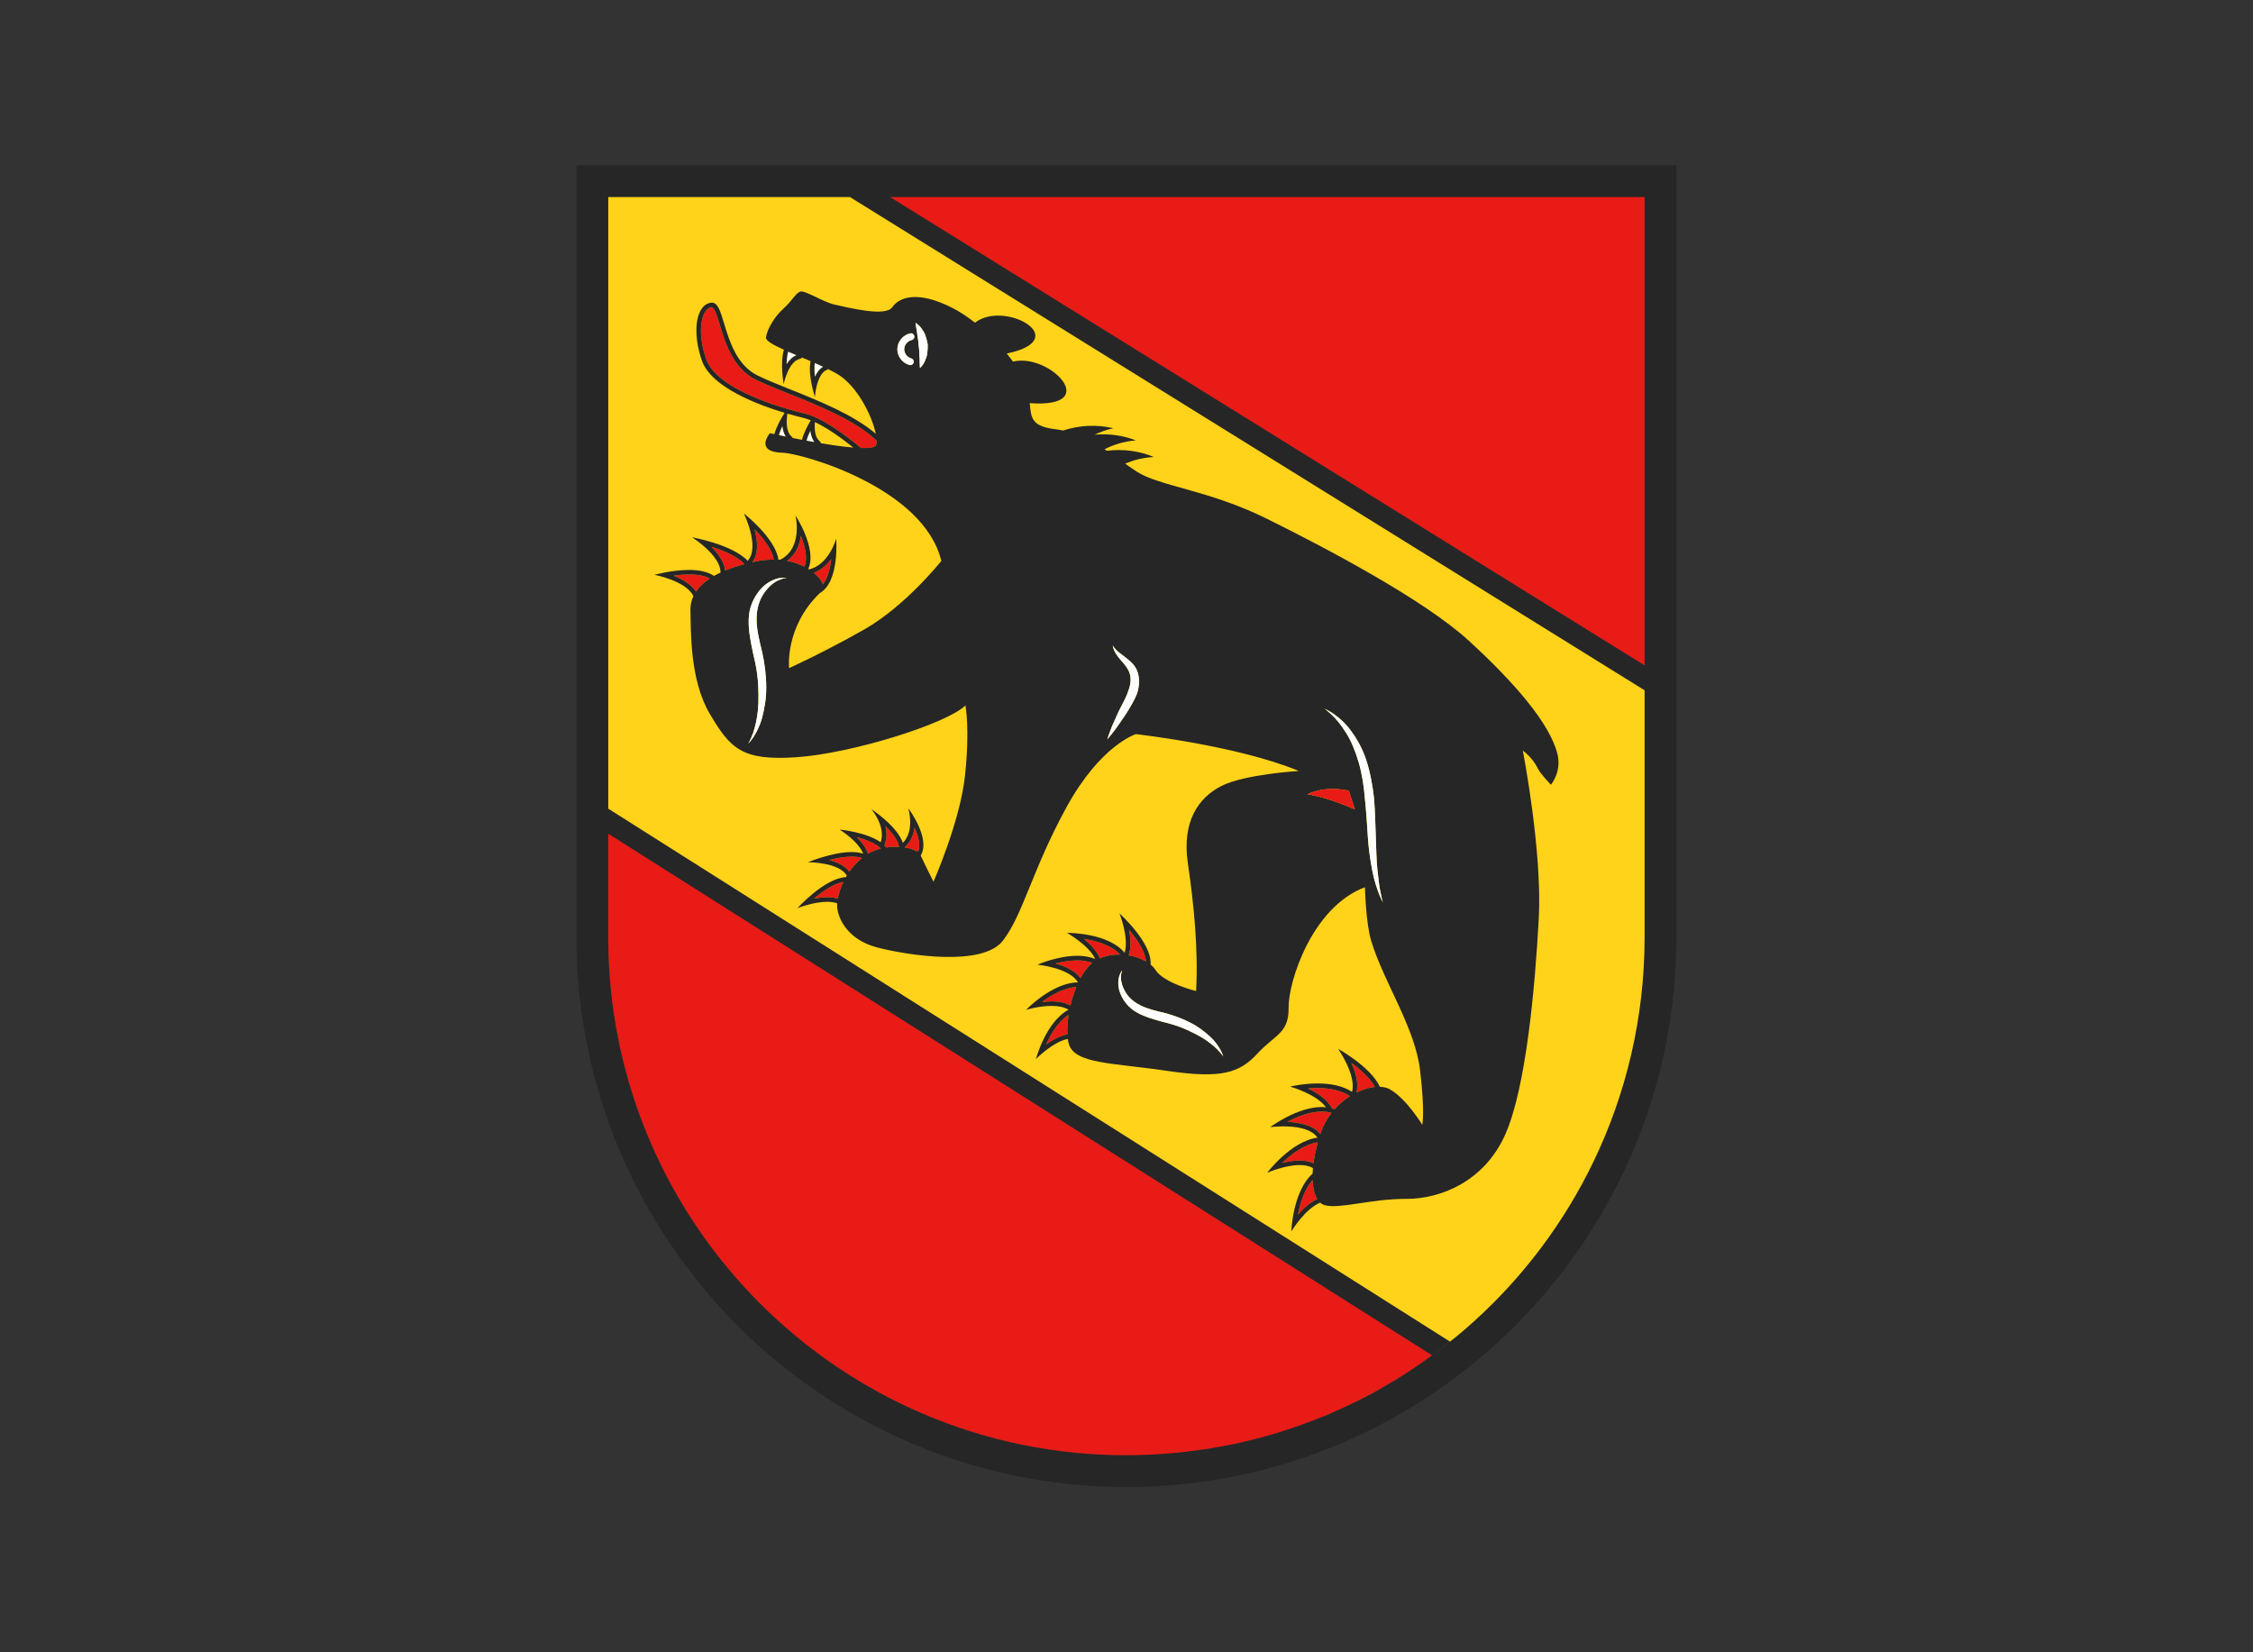
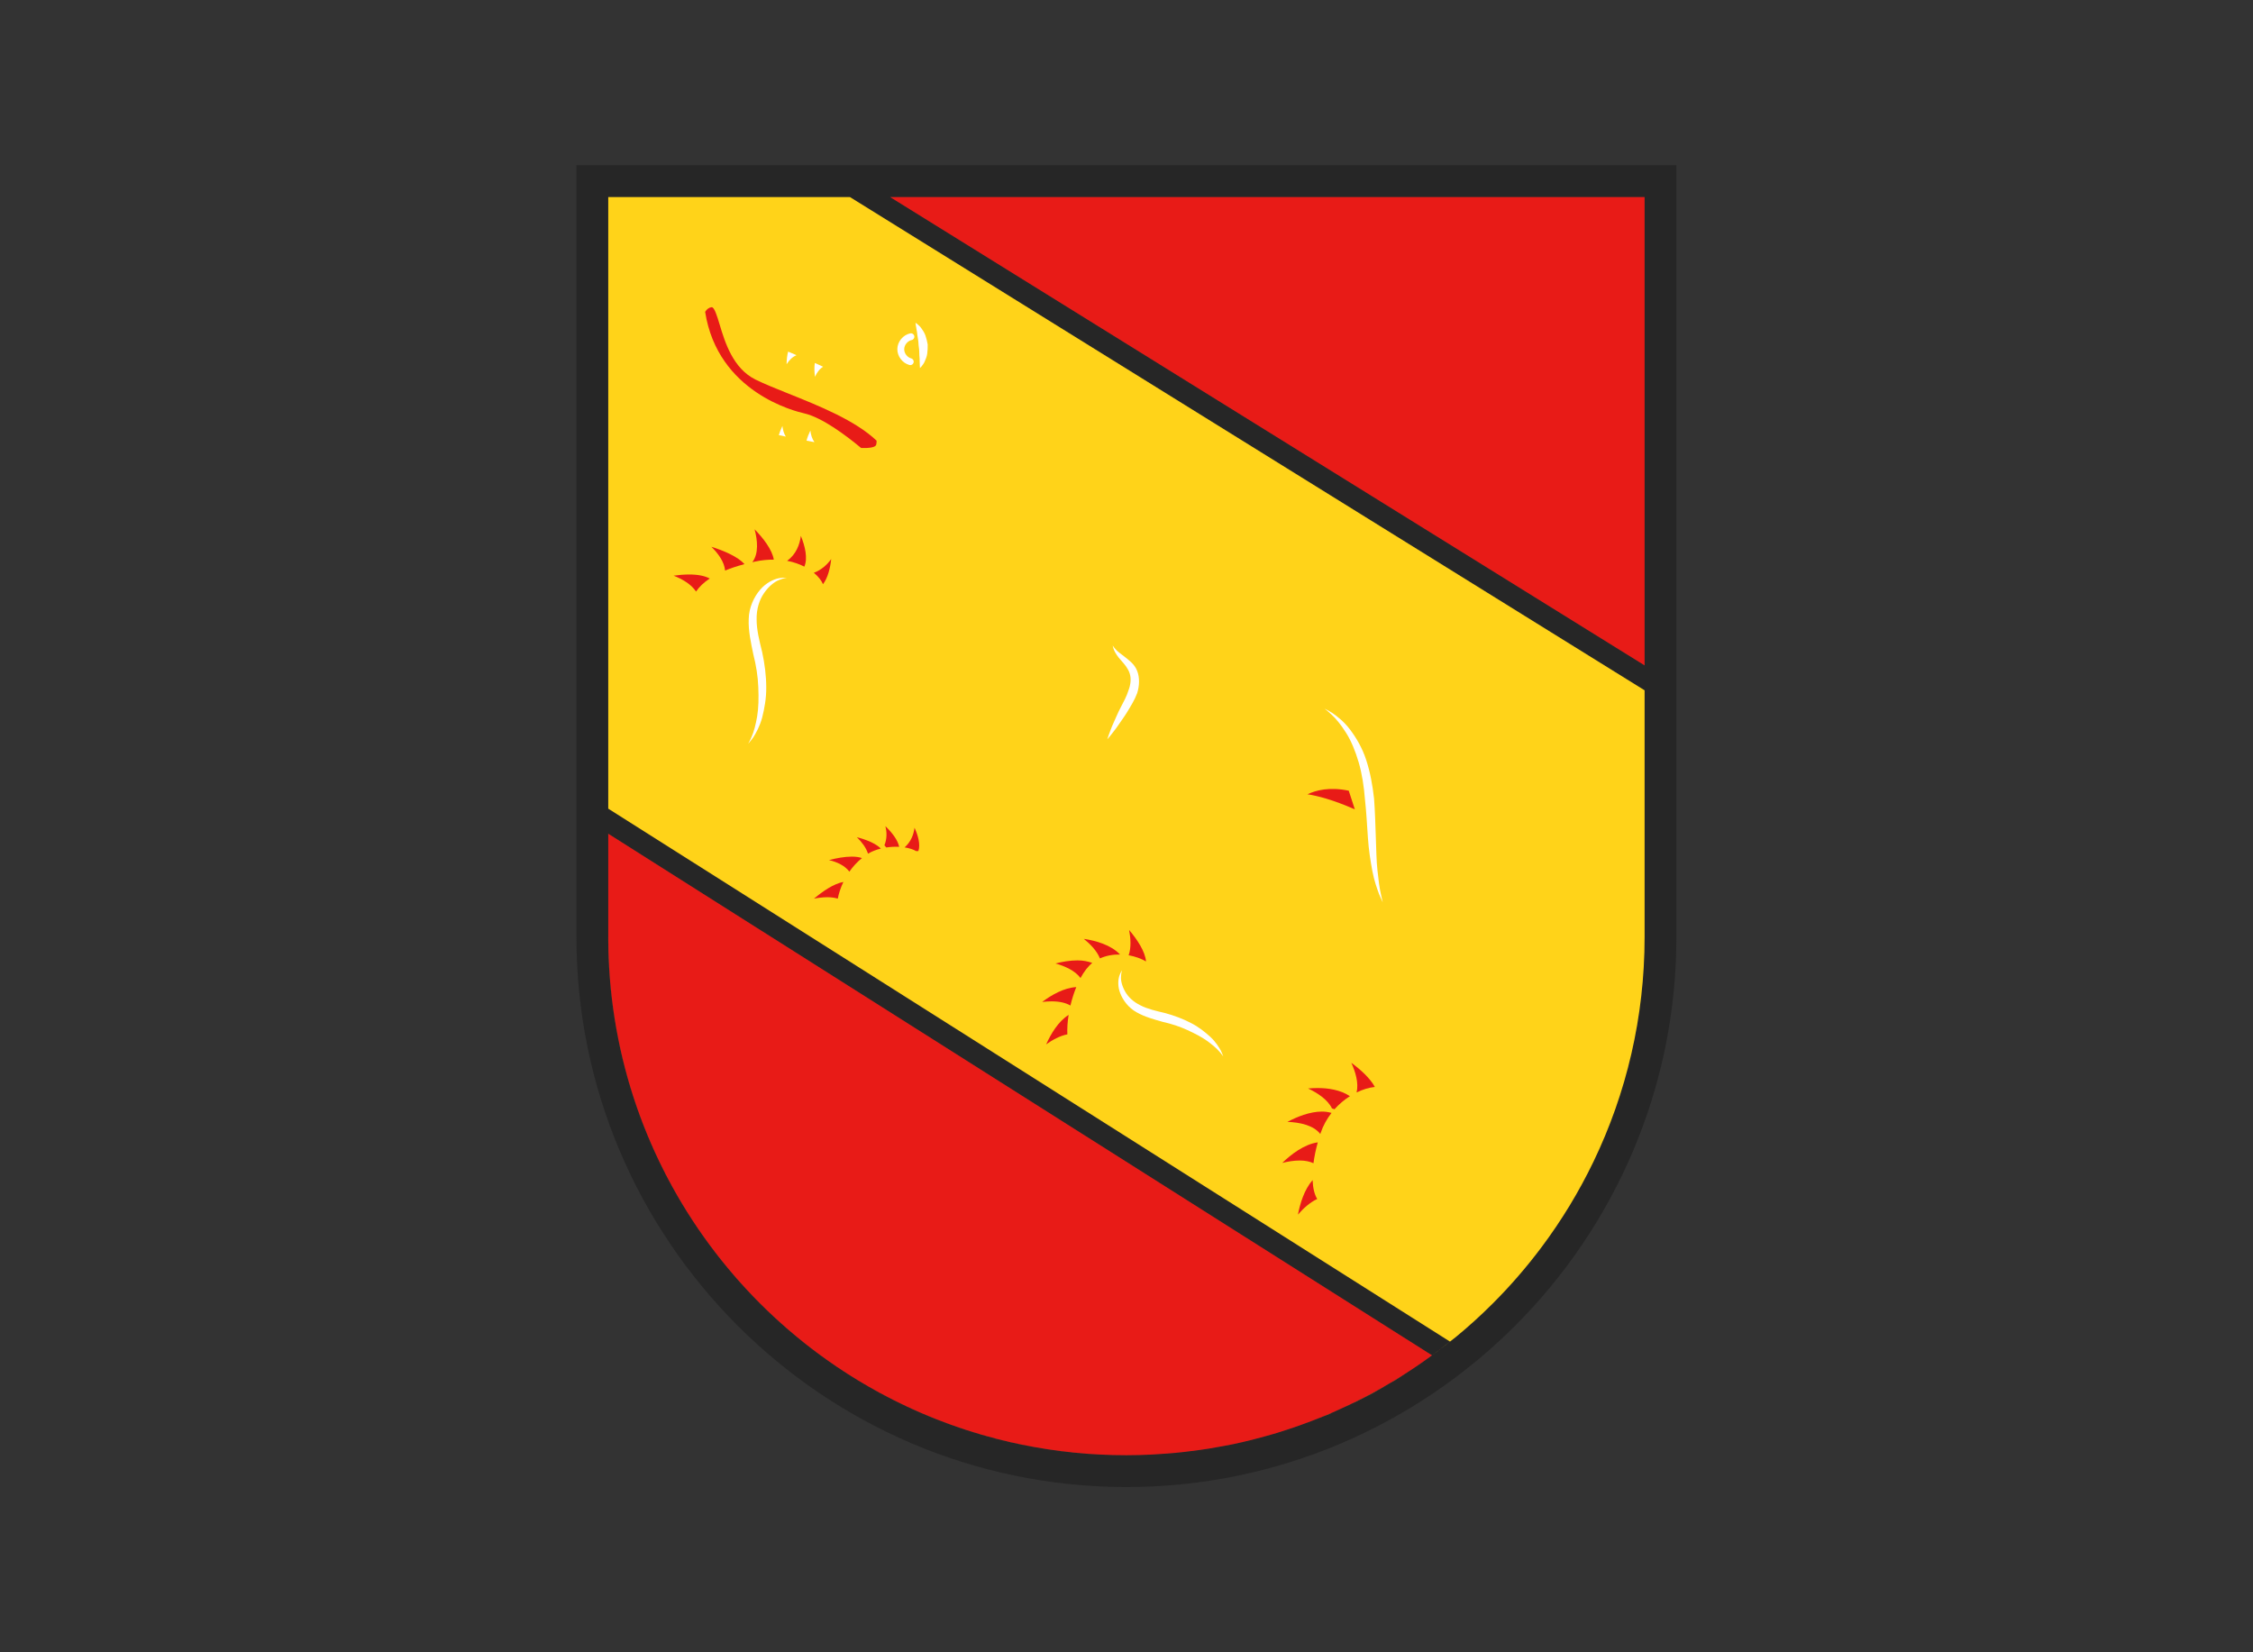
<svg xmlns="http://www.w3.org/2000/svg" width="600" zoomAndPan="magnify" viewBox="0 0 450 330" height="440" preserveAspectRatio="xMidYMid meet" version="1.0">
  <rect x="0" y="0" width="450" height="330" fill="#333333" stroke="none" />
  <defs>
    <clipPath id="cc158ba1fe">
      <path d="M 115.109 33 L 334.859 33 L 334.859 297 L 115.109 297 Z M 115.109 33 " clip-rule="nonzero" />
    </clipPath>
  </defs>
  <path fill="#ffffff" d="M 267.5 281.492 C 269.816 280.449 272.102 279.348 274.32 278.141 C 272.102 279.348 269.816 280.445 267.504 281.492 C 267.504 281.492 267.504 281.492 267.5 281.492 " fill-opacity="1" fill-rule="nonzero" />
-   <path fill="#ffffff" d="M 255.094 286.172 C 255.883 285.934 256.66 285.672 257.441 285.414 C 256.66 285.672 255.879 285.934 255.094 286.172 " fill-opacity="1" fill-rule="nonzero" />
  <path fill="#ffffff" d="M 265.273 282.5 C 265.594 282.363 265.906 282.207 266.227 282.066 C 265.906 282.207 265.594 282.363 265.273 282.5 " fill-opacity="1" fill-rule="nonzero" />
  <path fill="#ffffff" d="M 250.117 287.547 C 250.926 287.344 251.734 287.117 252.547 286.898 C 251.734 287.117 250.93 287.344 250.117 287.547 " fill-opacity="1" fill-rule="nonzero" />
  <path fill="#ffffff" d="M 263.625 283.152 C 264.172 282.93 264.73 282.73 265.273 282.5 C 264.73 282.73 264.172 282.93 263.625 283.152 " fill-opacity="1" fill-rule="nonzero" />
  <path fill="#ffffff" d="M 259.434 284.738 C 260.262 284.445 261.09 284.141 261.91 283.824 C 261.09 284.141 260.262 284.445 259.434 284.738 " fill-opacity="1" fill-rule="nonzero" />
  <path fill="#ffffff" d="M 298.172 260.316 C 295.832 262.656 293.379 264.887 290.82 266.996 C 293.379 264.887 295.832 262.656 298.172 260.316 " fill-opacity="1" fill-rule="nonzero" />
  <path fill="#ffffff" d="M 318.273 232 C 316.82 235.016 315.227 237.949 313.5 240.797 C 315.227 237.949 316.82 235.016 318.273 232 " fill-opacity="1" fill-rule="nonzero" />
  <path fill="#ffffff" d="M 229.906 290.512 C 230.441 290.484 230.973 290.445 231.504 290.41 C 230.973 290.445 230.441 290.484 229.906 290.512 " fill-opacity="1" fill-rule="nonzero" />
  <path fill="#ffffff" d="M 289.613 267.945 C 290.012 267.625 290.426 267.32 290.82 266.996 C 290.426 267.32 290.012 267.625 289.613 267.945 " fill-opacity="1" fill-rule="nonzero" />
  <path fill="#ffffff" d="M 234.773 290.164 C 235.398 290.105 236.02 290.039 236.641 289.969 C 236.02 290.039 235.398 290.105 234.773 290.164 " fill-opacity="1" fill-rule="nonzero" />
  <path fill="#ffffff" d="M 239.605 289.59 C 240.242 289.5 240.883 289.41 241.52 289.305 C 240.883 289.41 240.242 289.5 239.605 289.59 " fill-opacity="1" fill-rule="nonzero" />
-   <path fill="#ffffff" d="M 244.453 288.781 C 245.055 288.668 245.664 288.562 246.262 288.438 C 245.664 288.562 245.055 288.668 244.453 288.781 " fill-opacity="1" fill-rule="nonzero" />
  <path fill="#ffffff" d="M 298.172 260.316 C 301.684 256.805 304.941 253.039 307.922 249.055 C 304.941 253.039 301.684 256.805 298.172 260.316 " fill-opacity="1" fill-rule="nonzero" />
  <path fill="#ffffff" d="M 281.406 273.883 C 282.371 273.254 283.324 272.613 284.27 271.949 C 283.324 272.613 282.371 273.254 281.406 273.883 " fill-opacity="1" fill-rule="nonzero" />
  <path fill="#ffffff" d="M 284.914 271.488 C 286.512 270.352 288.082 269.172 289.609 267.949 C 289.023 268.418 288.441 268.883 287.844 269.332 C 287.246 269.797 286.645 270.246 286.035 270.691 C 285.664 270.965 285.289 271.223 284.918 271.488 C 284.914 271.488 284.914 271.488 284.914 271.488 " fill-opacity="1" fill-rule="nonzero" />
  <path fill="#ffffff" d="M 278.656 275.645 C 279.328 275.238 279.98 274.797 280.645 274.375 C 279.98 274.797 279.328 275.238 278.656 275.645 " fill-opacity="1" fill-rule="nonzero" />
  <g clip-path="url(#cc158ba1fe)">
    <path fill="#262626" d="M 328.48 132.887 L 177.789 39.359 L 224.98 39.359 C 224.992 39.359 328.48 39.359 328.48 39.359 Z M 290.82 266.996 C 290.426 267.32 290.012 267.625 289.613 267.945 L 121.488 161.504 L 121.488 166.516 L 286.012 270.684 C 286.309 270.492 286.574 270.273 286.852 270.066 C 287.18 269.82 287.5 269.57 287.82 269.32 C 288.418 268.863 289.023 268.418 289.609 267.949 C 288.082 269.172 286.512 270.352 284.914 271.488 C 284.699 271.645 284.484 271.797 284.27 271.949 C 283.324 272.613 282.371 273.254 281.402 273.887 C 281.152 274.047 280.898 274.211 280.645 274.375 C 279.98 274.797 279.328 275.238 278.656 275.645 C 278.336 275.844 278 276.02 277.676 276.211 C 277.535 276.297 277.391 276.375 277.25 276.457 C 276.277 277.023 275.312 277.602 274.32 278.141 C 272.102 279.348 269.816 280.449 267.5 281.492 C 267.074 281.684 266.652 281.883 266.227 282.066 C 265.906 282.207 265.594 282.363 265.273 282.5 C 264.73 282.73 264.172 282.93 263.625 283.152 C 263.055 283.379 262.484 283.605 261.91 283.824 C 261.09 284.141 260.262 284.445 259.43 284.738 C 258.77 284.973 258.105 285.195 257.441 285.414 C 256.66 285.672 255.883 285.934 255.09 286.172 C 254.25 286.43 253.398 286.66 252.547 286.898 C 251.734 287.117 250.926 287.344 250.105 287.547 C 248.832 287.867 247.555 288.168 246.262 288.438 C 245.664 288.562 245.055 288.668 244.449 288.785 C 243.477 288.969 242.504 289.148 241.52 289.305 C 240.883 289.41 240.242 289.5 239.602 289.59 C 238.617 289.73 237.629 289.855 236.641 289.969 C 236.02 290.039 235.398 290.105 234.773 290.164 C 233.688 290.266 232.598 290.344 231.504 290.41 C 230.973 290.445 230.441 290.484 229.906 290.512 C 228.277 290.59 226.641 290.637 224.992 290.637 C 223.191 290.637 221.418 290.594 219.652 290.5 C 210.836 290.055 202.305 288.504 194.203 285.98 C 192.586 285.477 190.98 284.934 189.395 284.352 C 149.77 269.84 121.488 231.785 121.488 187.125 L 121.488 39.359 L 169.758 39.359 L 328.48 137.871 L 328.48 187.125 C 328.48 203.203 324.816 218.426 318.273 232 C 316.82 235.016 315.227 237.949 313.5 240.797 C 311.77 243.641 309.91 246.398 307.922 249.055 C 304.941 253.039 301.684 256.805 298.172 260.316 C 295.832 262.656 293.379 264.887 290.82 266.996 Z M 328.48 33 L 115.133 33 L 115.133 187.125 C 115.133 247.555 164.172 296.754 224.543 296.992 C 224.609 297 225.035 296.992 225.035 296.992 C 285.586 296.965 334.836 247.684 334.836 187.125 L 334.836 33 L 328.48 33 " fill-opacity="1" fill-rule="nonzero" />
  </g>
  <path fill="#ffd319" d="M 263.625 283.152 C 264.172 282.93 264.73 282.73 265.273 282.5 C 265.594 282.363 265.906 282.207 266.227 282.066 C 265.363 282.445 264.496 282.797 263.625 283.152 " fill-opacity="1" fill-rule="nonzero" />
-   <path fill="#ffd319" d="M 259.434 284.738 C 260.262 284.445 261.09 284.141 261.906 283.824 C 261.09 284.141 260.262 284.445 259.434 284.738 " fill-opacity="1" fill-rule="nonzero" />
  <path fill="#ffd319" d="M 277.676 276.211 C 278 276.02 278.336 275.844 278.656 275.645 C 279.328 275.238 279.98 274.797 280.645 274.375 C 279.664 275 278.676 275.617 277.676 276.211 " fill-opacity="1" fill-rule="nonzero" />
  <path fill="#ffd319" d="M 274.32 278.141 C 275.312 277.602 276.277 277.023 277.25 276.457 C 274.102 278.301 270.848 279.98 267.504 281.492 C 269.816 280.445 272.102 279.348 274.32 278.141 " fill-opacity="1" fill-rule="nonzero" />
  <path fill="#ffd319" d="M 281.406 273.883 C 282.371 273.254 283.324 272.613 284.266 271.953 C 283.324 272.613 282.371 273.254 281.406 273.883 " fill-opacity="1" fill-rule="nonzero" />
  <path fill="#ffd319" d="M 289.609 267.949 C 289.023 268.418 288.418 268.863 287.82 269.32 C 288.441 268.883 289.023 268.418 289.609 267.949 " fill-opacity="1" fill-rule="nonzero" />
  <path fill="#ffd319" d="M 313.5 240.797 C 315.227 237.949 316.82 235.016 318.273 232 C 324.816 218.426 328.48 203.203 328.48 187.125 L 328.48 137.871 L 169.758 39.359 L 121.488 39.359 L 121.488 187.125 C 121.488 231.785 149.77 269.84 189.395 284.352 C 190.98 284.934 192.586 285.477 194.203 285.98 C 202.305 288.504 210.836 290.055 219.652 290.5 C 221.418 290.594 223.191 290.637 224.98 290.637 C 217.836 290.637 210.859 289.91 204.121 288.531 C 202.438 288.188 200.77 287.801 199.117 287.375 C 190.852 285.25 182.98 282.125 175.648 278.141 C 172.715 276.547 169.871 274.816 167.117 272.957 C 164.363 271.098 161.707 269.105 159.148 266.996 C 136.148 248.012 121.488 219.281 121.488 187.125 L 121.488 161.504 L 289.613 267.945 C 290.012 267.625 290.426 267.32 290.82 266.996 C 293.379 264.887 295.832 262.656 298.172 260.316 C 301.684 256.805 304.941 253.039 307.922 249.055 C 309.91 246.398 311.77 243.641 313.5 240.797 " fill-opacity="1" fill-rule="nonzero" />
  <path fill="#ffd319" d="M 286.031 270.695 C 285.645 270.949 285.289 271.223 284.918 271.488 C 285.289 271.223 285.664 270.965 286.031 270.695 " fill-opacity="1" fill-rule="nonzero" />
  <path fill="#ffd319" d="M 286.852 270.066 C 286.574 270.273 286.309 270.492 286.035 270.691 C 286.645 270.246 287.246 269.797 287.844 269.336 C 287.52 269.586 287.18 269.82 286.852 270.066 " fill-opacity="1" fill-rule="nonzero" />
  <path fill="#ffd319" d="M 244.453 288.781 C 245.055 288.668 245.664 288.562 246.262 288.438 C 245.664 288.562 245.055 288.668 244.453 288.781 " fill-opacity="1" fill-rule="nonzero" />
  <path fill="#ffd319" d="M 234.773 290.164 C 235.398 290.105 236.02 290.039 236.637 289.969 C 236.02 290.039 235.398 290.105 234.773 290.164 " fill-opacity="1" fill-rule="nonzero" />
  <path fill="#ffd319" d="M 250.117 287.547 C 250.93 287.344 251.734 287.117 252.539 286.898 C 251.734 287.121 250.93 287.344 250.117 287.547 " fill-opacity="1" fill-rule="nonzero" />
  <path fill="#ffd319" d="M 229.906 290.512 C 230.441 290.484 230.973 290.445 231.504 290.41 C 230.973 290.445 230.441 290.484 229.906 290.512 " fill-opacity="1" fill-rule="nonzero" />
  <path fill="#ffd319" d="M 239.605 289.59 C 240.242 289.5 240.883 289.41 241.52 289.305 C 240.883 289.41 240.242 289.5 239.605 289.59 " fill-opacity="1" fill-rule="nonzero" />
  <path fill="#ffd319" d="M 255.094 286.172 C 255.879 285.934 256.66 285.672 257.438 285.414 C 256.66 285.672 255.879 285.934 255.094 286.172 " fill-opacity="1" fill-rule="nonzero" />
  <path fill="#e81b17" d="M 224.992 39.359 C 224.98 39.359 177.789 39.359 177.789 39.359 L 328.48 132.887 L 328.48 39.359 L 224.992 39.359 " fill-opacity="1" fill-rule="nonzero" />
  <path fill="#e81b17" d="M 287.844 269.332 C 287.5 269.57 287.18 269.82 286.852 270.066 C 287.18 269.82 287.52 269.586 287.844 269.336 C 287.844 269.332 287.844 269.332 287.844 269.332 " fill-opacity="1" fill-rule="nonzero" />
  <path fill="#e81b17" d="M 159.148 266.996 C 161.707 269.105 164.363 271.098 167.117 272.957 C 169.871 274.816 172.715 276.547 175.648 278.141 C 182.98 282.125 190.852 285.25 199.117 287.375 C 200.77 287.801 202.438 288.188 204.121 288.531 C 210.859 289.91 217.836 290.637 224.98 290.637 C 226.641 290.637 228.277 290.59 229.906 290.512 C 230.441 290.484 230.973 290.445 231.504 290.41 C 232.598 290.344 233.688 290.266 234.773 290.164 C 235.398 290.105 236.02 290.039 236.637 289.969 C 237.629 289.855 238.617 289.73 239.602 289.59 C 240.242 289.5 240.883 289.41 241.52 289.305 C 242.504 289.148 243.477 288.969 244.449 288.785 C 245.055 288.668 245.664 288.562 246.262 288.438 C 247.555 288.168 248.832 287.867 250.105 287.547 C 250.93 287.344 251.734 287.121 252.539 286.898 C 253.398 286.66 254.25 286.43 255.09 286.172 C 255.879 285.934 256.66 285.672 257.438 285.414 C 258.105 285.195 258.77 284.973 259.43 284.738 C 260.262 284.445 261.09 284.141 261.906 283.824 C 262.484 283.605 263.055 283.379 263.625 283.152 C 264.496 282.797 265.363 282.445 266.227 282.066 C 266.652 281.883 267.074 281.684 267.5 281.492 C 270.848 279.98 274.102 278.301 277.25 276.457 C 277.391 276.375 277.535 276.297 277.676 276.211 C 278.676 275.617 279.664 275 280.645 274.375 C 280.898 274.211 281.152 274.047 281.402 273.887 C 282.371 273.254 283.324 272.613 284.266 271.953 C 284.484 271.797 284.699 271.645 284.914 271.488 C 285.289 271.223 285.645 270.949 286.012 270.684 L 121.488 166.516 L 121.488 187.125 C 121.488 219.281 136.148 248.012 159.148 266.996 " fill-opacity="1" fill-rule="nonzero" />
  <path fill="#e81b17" d="M 162.551 114.398 C 163.5 115.18 164.117 116.008 164.375 116.684 C 165.336 115.43 165.816 113.496 166.023 111.656 C 165.199 112.781 164.059 113.844 162.551 114.398 " fill-opacity="1" fill-rule="nonzero" />
  <path fill="#e81b17" d="M 157.219 112.008 C 158.531 112.254 159.676 112.672 160.652 113.168 C 161.375 111.508 160.805 109.105 159.961 107.027 C 159.727 108.785 159.008 110.711 157.219 112.008 " fill-opacity="1" fill-rule="nonzero" />
  <path fill="#e81b17" d="M 150.773 112.164 C 152.125 111.871 153.383 111.762 154.555 111.77 C 154.227 109.777 152.453 107.488 150.719 105.711 C 151.301 107.887 151.582 110.551 150.262 112.285 C 150.434 112.246 150.594 112.203 150.773 112.164 " fill-opacity="1" fill-rule="nonzero" />
  <path fill="#e81b17" d="M 148.703 112.668 C 147.32 111.152 144.578 109.984 142.09 109.207 C 143.426 110.523 144.672 112.195 144.824 113.949 C 145.953 113.484 147.242 113.055 148.703 112.668 " fill-opacity="1" fill-rule="nonzero" />
  <path fill="#ffffff" d="M 156.949 87.195 C 156.559 86.578 156.355 85.828 156.273 85.07 C 155.977 85.691 155.727 86.316 155.555 86.902 C 155.965 86.992 156.43 87.09 156.949 87.195 " fill-opacity="1" fill-rule="nonzero" />
  <path fill="#ffffff" d="M 161.09 88.012 C 161.605 88.109 162.137 88.203 162.672 88.301 C 162.195 87.645 161.949 86.824 161.859 85.984 C 161.523 86.68 161.258 87.371 161.09 88.012 " fill-opacity="1" fill-rule="nonzero" />
  <path fill="#ffffff" d="M 157.414 70.223 C 157.215 70.945 157.125 71.824 157.109 72.742 C 157.617 71.945 158.273 71.266 159.098 70.941 C 158.512 70.699 157.949 70.457 157.414 70.223 " fill-opacity="1" fill-rule="nonzero" />
  <path fill="#ffffff" d="M 162.75 72.496 C 162.617 73.281 162.645 74.254 162.777 75.258 C 163.148 74.43 163.68 73.688 164.406 73.246 C 163.863 72.992 163.312 72.742 162.75 72.496 " fill-opacity="1" fill-rule="nonzero" />
  <path fill="#e81b17" d="M 134.547 114.973 C 136.238 115.641 138.062 116.668 139.02 118.148 C 139.637 117.227 140.535 116.352 141.758 115.543 C 140.793 115.023 139.422 114.738 137.66 114.738 C 136.594 114.738 135.516 114.836 134.547 114.973 " fill-opacity="1" fill-rule="nonzero" />
  <path fill="#e81b17" d="M 182.996 169.988 C 183.148 169.984 183.305 169.98 183.43 169.977 C 183.875 168.672 183.383 166.898 182.66 165.312 C 182.496 166.688 181.938 168.129 180.684 169.242 C 181.609 169.387 182.41 169.645 182.996 169.988 " fill-opacity="1" fill-rule="nonzero" />
  <path fill="#e81b17" d="M 177.023 169.258 C 177.902 169.125 178.773 169.086 179.594 169.129 C 179.324 167.758 178.156 166.27 176.84 165.004 C 177.145 166.18 177.184 167.508 176.648 168.824 C 176.789 168.961 176.906 169.109 177.023 169.258 " fill-opacity="1" fill-rule="nonzero" />
  <path fill="#e81b17" d="M 171.148 167.211 C 172.098 168.141 172.992 169.277 173.367 170.496 C 174.16 170.035 175.039 169.695 175.941 169.473 C 174.848 168.414 172.961 167.672 171.148 167.211 " fill-opacity="1" fill-rule="nonzero" />
  <path fill="#e81b17" d="M 172.16 171.375 C 171.613 171.184 170.941 171.086 170.133 171.086 C 168.668 171.086 167.027 171.398 165.582 171.777 C 167.172 172.156 168.746 172.871 169.648 174.086 C 170.32 173.121 171.152 172.195 172.16 171.375 " fill-opacity="1" fill-rule="nonzero" />
  <path fill="#e81b17" d="M 168.449 176.145 C 166.535 176.488 164.328 178 162.582 179.48 C 163.426 179.316 164.344 179.195 165.238 179.195 C 166.023 179.195 166.719 179.293 167.336 179.477 C 167.516 178.508 167.879 177.348 168.449 176.145 " fill-opacity="1" fill-rule="nonzero" />
  <path fill="#e81b17" d="M 228.898 192.02 C 228.734 190.023 227.125 187.625 225.52 185.734 C 225.84 187.371 225.969 189.258 225.426 190.793 C 226.73 191.012 227.926 191.453 228.898 192.02 " fill-opacity="1" fill-rule="nonzero" />
  <path fill="#e81b17" d="M 219.695 191.414 C 220.938 190.859 222.32 190.609 223.703 190.637 C 221.926 188.723 218.859 187.871 216.473 187.508 C 217.758 188.539 219.082 189.895 219.695 191.414 " fill-opacity="1" fill-rule="nonzero" />
  <path fill="#e81b17" d="M 215.816 195.332 C 216.492 194.078 217.281 193.031 218.164 192.316 C 217.301 192.012 216.352 191.809 215.219 191.809 C 213.68 191.809 212.121 192.09 210.82 192.426 C 212.652 192.941 214.715 193.836 215.816 195.332 " fill-opacity="1" fill-rule="nonzero" />
  <path fill="#e81b17" d="M 214.969 197.145 C 212.488 197.277 209.961 198.758 208.156 200.109 C 208.762 200.039 209.402 199.992 210.047 199.992 C 211.605 199.992 212.852 200.277 213.801 200.824 C 214.098 199.566 214.492 198.316 214.969 197.145 " fill-opacity="1" fill-rule="nonzero" />
  <path fill="#e81b17" d="M 213.438 202.699 C 211.355 204.008 209.875 206.531 208.953 208.586 C 210.188 207.699 211.699 206.867 213.188 206.582 C 213.129 205.43 213.219 204.09 213.438 202.699 " fill-opacity="1" fill-rule="nonzero" />
  <path fill="#e81b17" d="M 274.605 217.086 C 273.652 215.332 271.719 213.594 269.902 212.262 C 270.734 214.074 271.41 216.309 270.957 218.188 C 272.211 217.574 273.465 217.203 274.605 217.086 " fill-opacity="1" fill-rule="nonzero" />
  <path fill="#e81b17" d="M 266.043 221.375 C 266.211 221.418 266.375 221.484 266.543 221.543 C 267.477 220.492 268.531 219.625 269.621 218.934 C 267.75 217.652 265.207 217.305 263.207 217.305 C 262.527 217.305 261.871 217.34 261.262 217.391 C 263.105 218.258 265.16 219.578 266.043 221.375 " fill-opacity="1" fill-rule="nonzero" />
  <path fill="#e81b17" d="M 263.711 226.484 C 263.734 226.418 263.75 226.355 263.773 226.285 C 264.285 224.77 265.047 223.434 265.949 222.273 C 265.359 222.102 264.723 222.004 264.035 222.004 C 261.609 222.004 259.035 223.059 257.137 224.062 C 259.543 224.152 262.328 224.699 263.711 226.484 " fill-opacity="1" fill-rule="nonzero" />
  <path fill="#e81b17" d="M 263.207 228.152 C 260.492 228.531 257.883 230.543 256.109 232.262 C 257.199 231.988 258.426 231.777 259.605 231.777 C 260.676 231.777 261.582 231.969 262.344 232.316 C 262.516 231.012 262.801 229.609 263.207 228.152 " fill-opacity="1" fill-rule="nonzero" />
  <path fill="#e81b17" d="M 262.168 235.691 C 260.512 237.582 259.664 240.375 259.242 242.586 C 260.281 241.383 261.621 240.137 263.094 239.465 C 262.543 238.574 262.234 237.277 262.168 235.691 " fill-opacity="1" fill-rule="nonzero" />
-   <path fill="#e81b17" d="M 160.621 82.555 C 164.164 83.371 168.863 86.867 172 89.477 C 173.695 89.523 174.852 89.348 175.008 88.816 C 175.07 88.605 175.09 88.328 175.086 88.016 C 170.859 83.977 163.555 81.043 157.449 78.598 C 154.996 77.613 152.68 76.688 150.906 75.812 C 146.379 73.578 144.789 68.309 143.738 64.82 C 143.223 63.109 142.691 61.352 142.156 61.352 C 141.633 61.406 141.199 61.715 140.84 62.277 C 139.859 63.82 139.543 67.336 141.051 71.711 C 143.352 78.398 158.855 82.148 160.621 82.555 " fill-opacity="1" fill-rule="nonzero" />
-   <path fill="#262626" d="M 269.621 218.934 C 268.531 219.625 267.477 220.492 266.543 221.543 C 266.375 221.484 266.211 221.418 266.043 221.375 C 265.16 219.578 263.105 218.258 261.262 217.391 C 261.871 217.34 262.527 217.305 263.207 217.305 C 265.207 217.305 267.75 217.652 269.621 218.934 Z M 269.902 212.262 C 271.719 213.594 273.652 215.332 274.605 217.086 C 273.465 217.203 272.211 217.574 270.957 218.188 C 271.41 216.309 270.734 214.074 269.902 212.262 Z M 264.035 222.004 C 264.723 222.004 265.359 222.102 265.949 222.273 C 265.047 223.434 264.285 224.77 263.773 226.285 C 263.75 226.355 263.734 226.418 263.711 226.484 C 262.328 224.699 259.543 224.152 257.137 224.062 C 259.035 223.059 261.609 222.004 264.035 222.004 Z M 256.109 232.262 C 257.883 230.543 260.492 228.531 263.207 228.152 C 262.801 229.609 262.516 231.012 262.344 232.316 C 261.582 231.969 260.676 231.777 259.605 231.777 C 258.426 231.777 257.199 231.988 256.109 232.262 Z M 259.242 242.586 C 259.664 240.375 260.512 237.582 262.168 235.691 C 262.234 237.277 262.543 238.574 263.094 239.465 C 261.621 240.137 260.281 241.383 259.242 242.586 Z M 275.449 178.574 C 275.051 177.496 274.477 175.926 274.109 173.977 C 273.738 172.027 273.375 169.73 273.215 167.273 C 273.043 164.82 272.914 162.219 272.629 159.656 C 272.426 157.09 272.047 154.555 271.379 152.27 C 270.711 149.996 269.859 147.922 268.828 146.316 C 267.816 144.695 266.766 143.461 265.926 142.699 C 265.102 141.918 264.559 141.539 264.559 141.539 C 264.559 141.539 265.16 141.801 266.145 142.422 C 267.09 143.082 268.453 144.109 269.664 145.73 C 270.879 147.332 272.105 149.391 272.883 151.801 C 273.672 154.203 274.152 156.848 274.445 159.484 C 274.652 162.129 274.703 164.75 274.797 167.191 C 274.895 169.625 274.906 171.895 275.125 173.824 C 275.324 175.75 275.535 177.359 275.789 178.473 C 276.012 179.594 276.191 180.227 276.191 180.227 C 276.191 180.227 275.891 179.641 275.449 178.574 Z M 270.605 161.648 C 266.242 159.727 263.145 158.941 261.145 158.633 C 262.836 157.828 265.566 157.117 269.391 157.922 Z M 244.125 210.73 C 244.004 210.551 243.809 210.309 243.543 210.016 C 243.039 209.41 242.18 208.684 241.117 207.902 C 240.039 207.121 238.656 206.414 237.156 205.723 C 235.648 205.023 234 204.488 232.242 204.09 C 230.508 203.598 228.648 203.105 227.039 202.184 C 225.391 201.293 224.281 199.746 223.762 198.402 C 223.207 197.023 223.324 195.727 223.559 194.941 C 223.82 194.145 224.121 193.789 224.121 193.789 C 224.121 193.789 223.934 194.227 223.906 195.004 C 223.832 195.773 224.078 196.863 224.691 197.969 C 225.309 199.109 226.383 200.105 227.793 200.793 C 229.199 201.52 230.918 201.906 232.703 202.328 C 234.48 202.812 236.293 203.484 237.852 204.305 C 239.434 205.098 240.73 206.16 241.77 207.109 C 242.809 208.082 243.441 209.105 243.836 209.816 C 244.02 210.184 244.141 210.48 244.207 210.688 C 244.277 210.891 244.32 210.996 244.32 210.996 C 244.32 210.996 244.25 210.906 244.125 210.73 Z M 218.164 192.316 C 217.281 193.031 216.492 194.078 215.816 195.332 C 214.715 193.836 212.652 192.941 210.82 192.426 C 212.121 192.09 213.68 191.809 215.219 191.809 C 216.352 191.809 217.301 192.012 218.164 192.316 Z M 225.52 185.734 C 227.125 187.625 228.734 190.023 228.898 192.02 C 227.926 191.453 226.73 191.012 225.426 190.793 C 225.969 189.258 225.84 187.371 225.52 185.734 Z M 223.703 190.637 C 222.32 190.609 220.938 190.859 219.695 191.414 C 219.082 189.895 217.758 188.539 216.473 187.508 C 218.859 187.871 221.926 188.723 223.703 190.637 Z M 208.156 200.109 C 209.961 198.758 212.488 197.277 214.969 197.145 C 214.492 198.316 214.098 199.566 213.801 200.824 C 212.852 200.277 211.605 199.992 210.047 199.992 C 209.402 199.992 208.762 200.039 208.156 200.109 Z M 213.438 202.699 C 213.219 204.09 213.129 205.43 213.188 206.582 C 211.699 206.867 210.188 207.699 208.953 208.586 C 209.875 206.531 211.355 204.008 213.438 202.699 Z M 227.129 138.445 C 226.609 139.844 225.848 141.02 225.203 142.098 C 224.555 143.184 223.824 144.125 223.262 144.973 C 222.695 145.816 222.121 146.461 221.77 146.941 C 221.379 147.398 221.16 147.66 221.16 147.66 C 221.16 147.66 221.266 147.336 221.461 146.762 C 221.684 146.215 221.941 145.387 222.367 144.469 C 222.801 143.547 223.23 142.434 223.824 141.316 C 224.414 140.188 225.051 139.031 225.402 137.863 C 225.836 136.742 225.961 135.516 225.645 134.527 C 225.355 133.566 224.629 132.68 223.945 131.93 C 223.25 131.184 222.758 130.402 222.508 129.84 C 222.281 129.258 222.25 128.914 222.25 128.914 C 222.25 128.914 222.41 129.23 222.809 129.652 C 223.168 130.105 223.844 130.562 224.645 131.184 C 225.398 131.82 226.559 132.535 227.133 133.996 C 227.68 135.41 227.574 137.031 227.129 138.445 Z M 175.941 169.473 C 175.039 169.695 174.16 170.035 173.367 170.496 C 172.992 169.277 172.098 168.141 171.148 167.211 C 172.961 167.672 174.848 168.414 175.941 169.473 Z M 182.66 165.312 C 183.383 166.898 183.875 168.672 183.43 169.977 C 183.305 169.98 183.148 169.984 182.996 169.988 C 182.41 169.645 181.609 169.387 180.684 169.242 C 181.938 168.129 182.496 166.688 182.66 165.312 Z M 176.84 165.004 C 178.156 166.27 179.324 167.758 179.594 169.129 C 178.773 169.086 177.902 169.125 177.023 169.258 C 176.906 169.109 176.789 168.961 176.648 168.824 C 177.184 167.508 177.145 166.18 176.84 165.004 Z M 165.582 171.777 C 167.027 171.398 168.668 171.086 170.133 171.086 C 170.941 171.086 171.613 171.184 172.16 171.375 C 171.152 172.195 170.32 173.121 169.648 174.086 C 168.746 172.871 167.172 172.156 165.582 171.777 Z M 162.582 179.48 C 164.328 178 166.535 176.488 168.449 176.145 C 167.879 177.348 167.516 178.508 167.336 179.477 C 166.719 179.293 166.023 179.195 165.238 179.195 C 164.344 179.195 163.426 179.316 162.582 179.48 Z M 155.641 115.828 C 154.711 116.176 153.562 117.066 152.625 118.426 C 151.66 119.797 151.086 121.648 151.125 123.699 C 151.109 125.766 151.676 127.98 152.234 130.254 C 152.738 132.559 153.043 134.996 153.043 137.23 C 153.074 139.484 152.672 141.574 152.23 143.309 C 151.758 145.055 151.016 146.387 150.457 147.262 C 150.16 147.688 149.91 148.008 149.719 148.211 C 149.535 148.422 149.441 148.531 149.441 148.531 C 149.441 148.531 149.512 148.398 149.641 148.156 C 149.781 147.922 149.957 147.562 150.145 147.09 C 150.562 146.168 150.938 144.77 151.227 143.09 C 151.508 141.402 151.551 139.398 151.457 137.266 C 151.383 135.121 151.031 132.902 150.457 130.656 C 149.988 128.387 149.449 126.004 149.543 123.668 C 149.578 121.312 150.621 119.184 151.812 117.797 C 153.023 116.367 154.516 115.707 155.535 115.488 C 156.055 115.383 156.469 115.367 156.746 115.387 C 157.023 115.398 157.168 115.402 157.168 115.402 C 157.168 115.402 156.559 115.434 155.641 115.828 Z M 139.02 118.148 C 138.062 116.668 136.238 115.641 134.547 114.973 C 135.516 114.836 136.594 114.738 137.66 114.738 C 139.422 114.738 140.793 115.023 141.758 115.543 C 140.535 116.352 139.637 117.227 139.02 118.148 Z M 164.375 116.684 C 164.117 116.008 163.5 115.18 162.551 114.398 C 164.059 113.844 165.199 112.781 166.023 111.656 C 165.816 113.496 165.336 115.43 164.375 116.684 Z M 160.652 113.168 C 159.676 112.672 158.531 112.254 157.219 112.008 C 159.008 110.711 159.727 108.785 159.961 107.027 C 160.805 109.105 161.375 111.508 160.652 113.168 Z M 150.719 105.711 C 152.453 107.488 154.227 109.777 154.555 111.77 C 153.383 111.762 152.125 111.871 150.773 112.164 C 150.594 112.203 150.434 112.246 150.262 112.285 C 151.582 110.551 151.301 107.887 150.719 105.711 Z M 148.703 112.668 C 147.242 113.055 145.953 113.484 144.824 113.949 C 144.672 112.195 143.426 110.523 142.09 109.207 C 144.578 109.984 147.32 111.152 148.703 112.668 Z M 185.195 70.668 C 185.113 71.262 184.867 71.785 184.684 72.219 C 184.504 72.656 184.211 72.969 184.055 73.188 C 183.859 73.395 183.75 73.512 183.75 73.512 C 183.75 73.512 183.738 73.352 183.719 73.07 C 183.734 72.805 183.672 72.414 183.68 71.988 C 183.711 71.562 183.602 71.059 183.617 70.555 C 183.613 70.043 183.566 69.504 183.477 68.973 C 183.461 68.434 183.402 67.895 183.305 67.391 C 183.195 66.898 183.199 66.383 183.09 65.969 C 182.996 65.555 182.98 65.16 182.914 64.902 C 182.875 64.625 182.855 64.465 182.855 64.465 C 182.855 64.465 182.988 64.559 183.219 64.723 C 183.414 64.91 183.758 65.16 184.02 65.551 C 184.289 65.941 184.629 66.406 184.828 66.969 C 185.023 67.535 185.18 68.156 185.293 68.793 C 185.309 69.434 185.273 70.074 185.195 70.668 Z M 182.09 67.914 C 181.277 68.094 180.625 68.879 180.602 69.711 C 180.578 70.539 181.191 71.359 181.992 71.578 C 182.359 71.672 182.574 72.047 182.473 72.414 C 182.395 72.719 182.117 72.922 181.816 72.922 C 181.758 72.922 181.695 72.91 181.637 72.895 C 180.23 72.52 179.195 71.133 179.23 69.676 C 179.27 68.219 180.375 66.887 181.801 66.582 C 182.18 66.5 182.535 66.734 182.613 67.105 C 182.695 67.477 182.457 67.84 182.09 67.914 Z M 156.949 87.195 C 156.43 87.09 155.965 86.992 155.555 86.902 C 155.727 86.316 155.977 85.691 156.273 85.07 C 156.355 85.828 156.559 86.578 156.949 87.195 Z M 160.418 83.445 C 160.898 83.559 161.41 83.738 161.938 83.949 C 161.281 85.039 160.527 86.484 160.184 87.84 C 159.539 87.715 158.926 87.598 158.344 87.48 C 158.285 87.379 158.207 87.27 158.074 87.156 C 156.961 86.203 157.055 84.031 157.262 82.609 C 158.824 83.062 160 83.348 160.418 83.445 Z M 141.051 71.711 C 139.543 67.336 139.859 63.82 140.84 62.277 C 141.199 61.715 141.633 61.406 142.129 61.352 C 142.691 61.352 143.223 63.109 143.738 64.82 C 144.789 68.309 146.379 73.578 150.906 75.812 C 152.68 76.688 154.996 77.613 157.449 78.598 C 163.555 81.043 170.859 83.977 175.086 88.016 C 175.09 88.328 175.07 88.605 175.008 88.816 C 174.852 89.348 173.695 89.523 172 89.477 C 168.863 86.867 164.164 83.371 160.621 82.555 C 158.855 82.148 143.352 78.398 141.051 71.711 Z M 163.66 88.07 C 162.734 87.281 162.648 85.648 162.762 84.297 C 165.312 85.496 168.156 87.555 170.438 89.387 C 168.531 89.234 166.246 88.906 163.98 88.523 C 163.941 88.383 163.852 88.23 163.66 88.07 Z M 161.09 88.012 C 161.258 87.371 161.523 86.68 161.859 85.984 C 161.949 86.824 162.195 87.645 162.672 88.301 C 162.137 88.203 161.605 88.109 161.09 88.012 Z M 157.109 72.742 C 157.125 71.824 157.215 70.945 157.414 70.223 C 157.949 70.457 158.512 70.699 159.098 70.941 C 158.273 71.266 157.617 71.945 157.109 72.742 Z M 162.777 75.258 C 162.645 74.254 162.617 73.281 162.75 72.496 C 163.312 72.742 163.863 72.992 164.406 73.246 C 163.68 73.688 163.148 74.43 162.777 75.258 Z M 307.188 153.539 C 307.672 154.562 309.773 156.727 309.773 156.727 C 309.773 156.727 311.949 154.188 311.082 150.629 C 309.59 144.492 302.391 136.219 293.363 127.957 C 284.336 119.699 264.684 109.367 253.008 103.59 C 241.332 97.812 231.656 97.168 227.023 94.176 C 226.273 93.691 225.512 93.156 224.738 92.602 C 226.477 91.855 228.418 91.375 230.457 91.273 C 227.672 90.094 224.41 89.617 221.082 90.027 C 220.93 89.926 220.773 89.824 220.621 89.723 C 222.484 88.77 224.605 88.129 226.875 87.957 C 224.398 86.98 221.566 86.566 218.66 86.812 C 219.812 86.258 221.047 85.812 222.359 85.531 C 219.242 84.77 215.723 84.879 212.312 85.988 C 211.926 85.914 211.547 85.812 211.152 85.77 C 206.031 85.207 205.961 83.609 205.672 80.512 C 220.312 81.59 209.715 70.422 202.324 72.223 C 201.934 71.691 201.523 71.152 201.078 70.613 C 214.617 67.777 200.664 59.828 194.738 64.445 C 193.211 63.246 191.637 62.203 190.098 61.43 C 183.203 57.969 179.586 59.367 178.223 61.352 C 176.859 63.332 169.5 61.441 166.711 60.836 C 164.457 60.348 160.789 57.945 159.859 58.234 C 158.93 58.523 158.246 60.059 156.441 61.676 C 154.641 63.289 153.195 65.809 152.992 67.395 C 152.914 68.039 154.426 68.883 156.57 69.852 C 155.773 72.543 156.523 76.719 156.523 76.719 C 156.523 76.719 157.457 72.258 159.652 71.711 C 159.926 71.645 160.098 71.535 160.191 71.406 C 160.754 71.641 161.324 71.883 161.895 72.125 C 161.309 74.902 162.766 79.277 162.766 79.277 C 162.766 79.277 163.051 74.727 165.145 73.871 C 165.254 73.828 165.332 73.777 165.406 73.723 C 166.047 74.043 166.664 74.363 167.215 74.684 C 171.172 76.988 174.195 83.055 174.922 86.637 C 170.488 82.84 163.605 80.082 157.789 77.75 C 155.352 76.773 153.051 75.852 151.312 74.992 C 147.137 72.934 145.68 68.09 144.609 64.555 C 143.895 62.18 143.371 60.438 142.172 60.438 C 141.258 60.527 140.578 60.988 140.07 61.789 C 138.727 63.895 138.773 67.91 140.188 72.008 C 142.023 77.336 151.328 80.832 156.715 82.449 C 156.035 83.516 155.105 85.152 154.66 86.711 C 154.098 86.59 153.777 86.516 153.777 86.516 C 152.176 88.598 152.539 90.332 156.305 90.422 C 160.07 90.516 184.48 97.328 188.016 112.031 C 188.016 112.031 180.898 121.008 172.648 125.699 C 164.398 130.387 157.605 133.441 157.605 133.441 C 157.605 133.441 156.723 125.191 163.758 118.441 C 167.719 116.199 167.016 107.57 167.016 107.57 C 167.016 107.57 165.609 112.77 161.613 113.719 C 161.555 113.684 161.496 113.652 161.438 113.617 C 163.27 109.676 158.895 102.953 158.895 102.953 C 158.895 102.953 160.434 109.418 155.922 111.742 C 155.695 111.805 155.582 111.805 155.48 111.801 C 154.914 107.484 148.578 102.555 148.578 102.555 C 148.578 102.555 151.711 108.992 149.508 111.781 C 149.438 111.871 149.402 111.945 149.352 112.027 C 146.293 108.734 138.227 107.309 138.227 107.309 C 138.227 107.309 143.961 110.906 143.914 114.355 C 143.449 114.57 143.012 114.793 142.605 115.02 C 141.332 114.148 139.523 113.828 137.66 113.828 C 134.215 113.828 130.723 114.805 130.723 114.805 C 130.723 114.805 137.059 115.996 138.492 119.055 C 138.055 119.996 137.875 120.973 137.902 121.973 C 138.027 125.973 137.723 135.781 141.801 142.629 C 145.879 149.477 148.141 152 159.148 151.23 C 170.152 150.465 189.086 144.566 192.828 140.887 C 192.828 140.887 193.766 145.535 192.727 155.047 C 191.738 164.098 186.453 176.098 186.453 176.098 C 186.453 176.098 184.809 172.863 183.891 170.867 C 185.977 167.43 181.41 161.418 181.41 161.418 C 181.41 161.418 182.789 165.82 180.34 168.348 C 179.152 164.926 174.031 161.602 174.031 161.602 C 174.031 161.602 176.973 164.973 175.902 168.219 C 172.984 166.168 167.703 165.68 167.703 165.68 C 167.703 165.68 171.426 167.965 172.402 170.504 C 171.727 170.281 170.957 170.172 170.133 170.172 C 166.258 170.172 161.355 172.211 161.355 172.211 C 161.855 172.207 167.633 172.27 169.129 174.879 C 169.066 174.98 169.016 175.078 168.957 175.184 C 164.641 175.41 159.289 181.375 159.289 181.375 C 159.289 181.375 162.434 180.109 165.238 180.109 C 165.938 180.109 166.609 180.199 167.211 180.395 C 167.008 182.973 169.051 187.645 175.23 189.234 C 181.414 190.824 196.262 193.125 200.316 187.863 C 204.375 182.602 206.152 173.734 213.004 161.238 C 219.855 148.746 226.879 146.621 226.879 146.621 C 226.879 146.621 247.207 148.895 259.418 153.98 C 259.418 153.98 248.734 154.605 244.039 156.938 C 239.34 159.273 236.031 164.117 237.254 172.406 C 238.477 180.695 239.352 189.734 238.902 197.934 C 238.902 197.934 232.402 196.359 230.723 193.637 C 230.504 193.281 230.191 192.949 229.816 192.637 C 230.102 188.238 223.598 182.438 223.598 182.438 C 223.598 182.438 225.547 187.254 224.625 190.289 C 221.422 186.43 213.977 186.312 213.129 186.312 C 213.051 186.312 217.414 188.684 218.746 191.516 C 217.645 191.086 216.438 190.891 215.219 190.891 C 211.223 190.891 207.219 192.664 207.219 192.664 C 207.219 192.664 213.648 193.281 215.305 196.211 C 210.188 196.215 204.941 201.688 204.941 201.688 C 204.941 201.688 207.512 200.902 210.047 200.902 C 211.289 200.902 212.508 201.105 213.426 201.664 C 208.879 204.09 206.902 211.52 206.902 211.52 C 206.902 211.52 210.23 208.113 213.277 207.496 C 213.324 207.84 213.387 208.164 213.469 208.457 C 214.617 212.52 222.168 212.246 233.156 213.879 C 244.148 215.504 247.645 214.211 251.164 210.406 C 254.684 206.602 257.438 206.406 257.375 201.266 C 257.312 196.121 262.016 181.184 272.625 177.199 C 272.625 177.199 272.789 184.309 273.867 187.891 C 276.379 196.199 282.625 205.156 283.641 213.781 C 284.652 222.406 284.074 224.648 284.074 224.648 C 284.074 224.648 280.938 219.457 277.613 217.562 C 277.062 217.246 276.375 217.09 275.609 217.059 C 273.742 213.027 267.273 209.484 267.273 209.484 C 267.273 209.484 270.949 214.727 270.055 218.07 C 268.094 216.773 265.512 216.391 263.207 216.391 C 260.195 216.391 257.672 217.016 257.672 217.016 C 257.672 217.016 262.926 218.473 264.863 221.172 C 264.59 221.145 264.316 221.09 264.035 221.09 C 259.059 221.09 253.703 225.113 253.703 225.113 C 253.703 225.113 254.828 224.961 256.324 224.961 C 258.66 224.961 261.895 225.328 263.137 227.215 C 257.848 227.922 253.102 234.223 253.102 234.223 C 253.102 234.223 256.59 232.688 259.605 232.688 C 260.578 232.688 261.492 232.863 262.238 233.281 C 262.203 233.664 262.18 234.031 262.168 234.387 C 258.172 237.988 257.918 245.941 257.918 245.941 C 257.918 245.941 260.629 241.441 263.684 240.195 C 263.977 240.457 264.316 240.641 264.695 240.73 C 267.742 241.469 274.02 239.41 280.871 239.441 C 287.723 239.477 296.48 235.957 300.648 226.59 C 304.812 217.223 306.602 197.102 307.34 183.551 C 308.082 170 304.156 149.906 304.156 149.906 C 304.156 149.906 306.113 151.281 307.188 153.539 " fill-opacity="1" fill-rule="nonzero" />
+   <path fill="#e81b17" d="M 160.621 82.555 C 164.164 83.371 168.863 86.867 172 89.477 C 173.695 89.523 174.852 89.348 175.008 88.816 C 175.07 88.605 175.09 88.328 175.086 88.016 C 170.859 83.977 163.555 81.043 157.449 78.598 C 154.996 77.613 152.68 76.688 150.906 75.812 C 146.379 73.578 144.789 68.309 143.738 64.82 C 143.223 63.109 142.691 61.352 142.156 61.352 C 141.633 61.406 141.199 61.715 140.84 62.277 C 143.352 78.398 158.855 82.148 160.621 82.555 " fill-opacity="1" fill-rule="nonzero" />
  <path fill="#ffffff" d="M 155.535 115.488 C 154.516 115.707 153.023 116.367 151.812 117.797 C 150.621 119.184 149.578 121.312 149.543 123.668 C 149.449 126.004 149.988 128.387 150.457 130.656 C 151.031 132.902 151.383 135.121 151.457 137.266 C 151.551 139.398 151.508 141.402 151.227 143.09 C 150.938 144.77 150.562 146.168 150.145 147.09 C 149.957 147.562 149.781 147.922 149.641 148.156 C 149.512 148.398 149.441 148.531 149.441 148.531 C 149.441 148.531 149.535 148.422 149.719 148.211 C 149.91 148.008 150.16 147.688 150.457 147.262 C 151.016 146.387 151.758 145.055 152.23 143.309 C 152.672 141.574 153.074 139.484 153.043 137.23 C 153.043 134.996 152.738 132.559 152.234 130.254 C 151.676 127.98 151.109 125.766 151.125 123.699 C 151.086 121.648 151.66 119.797 152.625 118.426 C 153.562 117.066 154.711 116.176 155.641 115.828 C 156.559 115.434 157.168 115.402 157.168 115.402 C 157.168 115.402 157.023 115.398 156.746 115.387 C 156.469 115.367 156.055 115.383 155.535 115.488 " fill-opacity="1" fill-rule="nonzero" />
  <path fill="#ffffff" d="M 243.836 209.816 C 243.441 209.105 242.809 208.082 241.77 207.109 C 240.73 206.16 239.434 205.098 237.852 204.305 C 236.293 203.484 234.48 202.812 232.703 202.328 C 230.918 201.906 229.199 201.52 227.793 200.793 C 226.383 200.105 225.309 199.109 224.691 197.969 C 224.078 196.863 223.832 195.773 223.906 195.004 C 223.934 194.227 224.121 193.789 224.121 193.789 C 224.121 193.789 223.82 194.145 223.559 194.941 C 223.324 195.727 223.207 197.023 223.762 198.402 C 224.281 199.746 225.391 201.293 227.039 202.184 C 228.648 203.105 230.508 203.598 232.242 204.09 C 234 204.488 235.648 205.023 237.156 205.723 C 238.656 206.414 240.039 207.121 241.117 207.902 C 242.18 208.684 243.039 209.41 243.543 210.016 C 243.809 210.309 244.004 210.551 244.125 210.73 C 244.25 210.906 244.32 210.996 244.32 210.996 C 244.32 210.996 244.277 210.891 244.207 210.688 C 244.141 210.48 244.02 210.184 243.836 209.816 " fill-opacity="1" fill-rule="nonzero" />
  <path fill="#ffffff" d="M 184.02 65.551 C 183.758 65.16 183.414 64.91 183.219 64.723 C 182.988 64.559 182.855 64.465 182.855 64.465 C 182.855 64.465 182.875 64.625 182.914 64.902 C 182.98 65.16 182.996 65.555 183.09 65.969 C 183.199 66.383 183.195 66.898 183.305 67.391 C 183.402 67.895 183.461 68.434 183.477 68.973 C 183.566 69.504 183.613 70.043 183.617 70.555 C 183.602 71.059 183.711 71.562 183.68 71.988 C 183.672 72.414 183.734 72.805 183.719 73.07 C 183.738 73.352 183.75 73.512 183.75 73.512 C 183.75 73.512 183.859 73.395 184.055 73.188 C 184.211 72.969 184.504 72.656 184.684 72.219 C 184.867 71.785 185.113 71.262 185.195 70.668 C 185.273 70.074 185.309 69.434 185.293 68.793 C 185.18 68.156 185.023 67.535 184.828 66.969 C 184.629 66.406 184.289 65.941 184.02 65.551 " fill-opacity="1" fill-rule="nonzero" />
  <path fill="#ffffff" d="M 181.801 66.582 C 180.375 66.887 179.27 68.219 179.23 69.676 C 179.195 71.133 180.23 72.52 181.637 72.895 C 181.695 72.91 181.758 72.922 181.816 72.922 C 182.117 72.922 182.395 72.719 182.473 72.414 C 182.574 72.047 182.359 71.672 181.992 71.578 C 181.191 71.359 180.578 70.539 180.602 69.711 C 180.625 68.879 181.277 68.094 182.09 67.914 C 182.457 67.84 182.695 67.477 182.613 67.105 C 182.535 66.734 182.18 66.5 181.801 66.582 " fill-opacity="1" fill-rule="nonzero" />
  <path fill="#e81b17" d="M 261.145 158.633 C 263.145 158.941 266.242 159.727 270.605 161.648 L 269.391 157.922 C 265.566 157.117 262.836 157.828 261.145 158.633 " fill-opacity="1" fill-rule="nonzero" />
  <path fill="#ffffff" d="M 224.645 131.184 C 223.844 130.562 223.168 130.105 222.809 129.652 C 222.41 129.23 222.25 128.914 222.25 128.914 C 222.25 128.914 222.281 129.258 222.508 129.84 C 222.758 130.402 223.25 131.184 223.945 131.93 C 224.629 132.68 225.355 133.566 225.645 134.527 C 225.961 135.516 225.836 136.742 225.402 137.863 C 225.051 139.031 224.414 140.188 223.824 141.316 C 223.23 142.434 222.801 143.547 222.367 144.469 C 221.941 145.387 221.684 146.215 221.461 146.762 C 221.266 147.336 221.16 147.66 221.16 147.66 C 221.16 147.66 221.379 147.398 221.77 146.941 C 222.121 146.461 222.695 145.816 223.262 144.973 C 223.824 144.125 224.555 143.184 225.203 142.098 C 225.848 141.02 226.609 139.844 227.129 138.445 C 227.574 137.031 227.68 135.41 227.133 133.996 C 226.559 132.535 225.398 131.82 224.645 131.184 " fill-opacity="1" fill-rule="nonzero" />
  <path fill="#ffffff" d="M 275.125 173.824 C 274.906 171.895 274.895 169.625 274.797 167.191 C 274.703 164.75 274.652 162.129 274.445 159.484 C 274.152 156.848 273.672 154.203 272.883 151.801 C 272.105 149.391 270.879 147.332 269.664 145.73 C 268.453 144.109 267.09 143.082 266.145 142.422 C 265.16 141.801 264.559 141.539 264.559 141.539 C 264.559 141.539 265.102 141.918 265.926 142.699 C 266.766 143.461 267.816 144.695 268.828 146.316 C 269.859 147.922 270.711 149.996 271.379 152.27 C 272.047 154.555 272.426 157.09 272.629 159.656 C 272.914 162.219 273.043 164.82 273.215 167.273 C 273.375 169.73 273.738 172.027 274.109 173.977 C 274.477 175.926 275.051 177.496 275.449 178.574 C 275.891 179.641 276.191 180.227 276.191 180.227 C 276.191 180.227 276.012 179.594 275.789 178.473 C 275.535 177.359 275.324 175.75 275.125 173.824 " fill-opacity="1" fill-rule="nonzero" />
</svg>